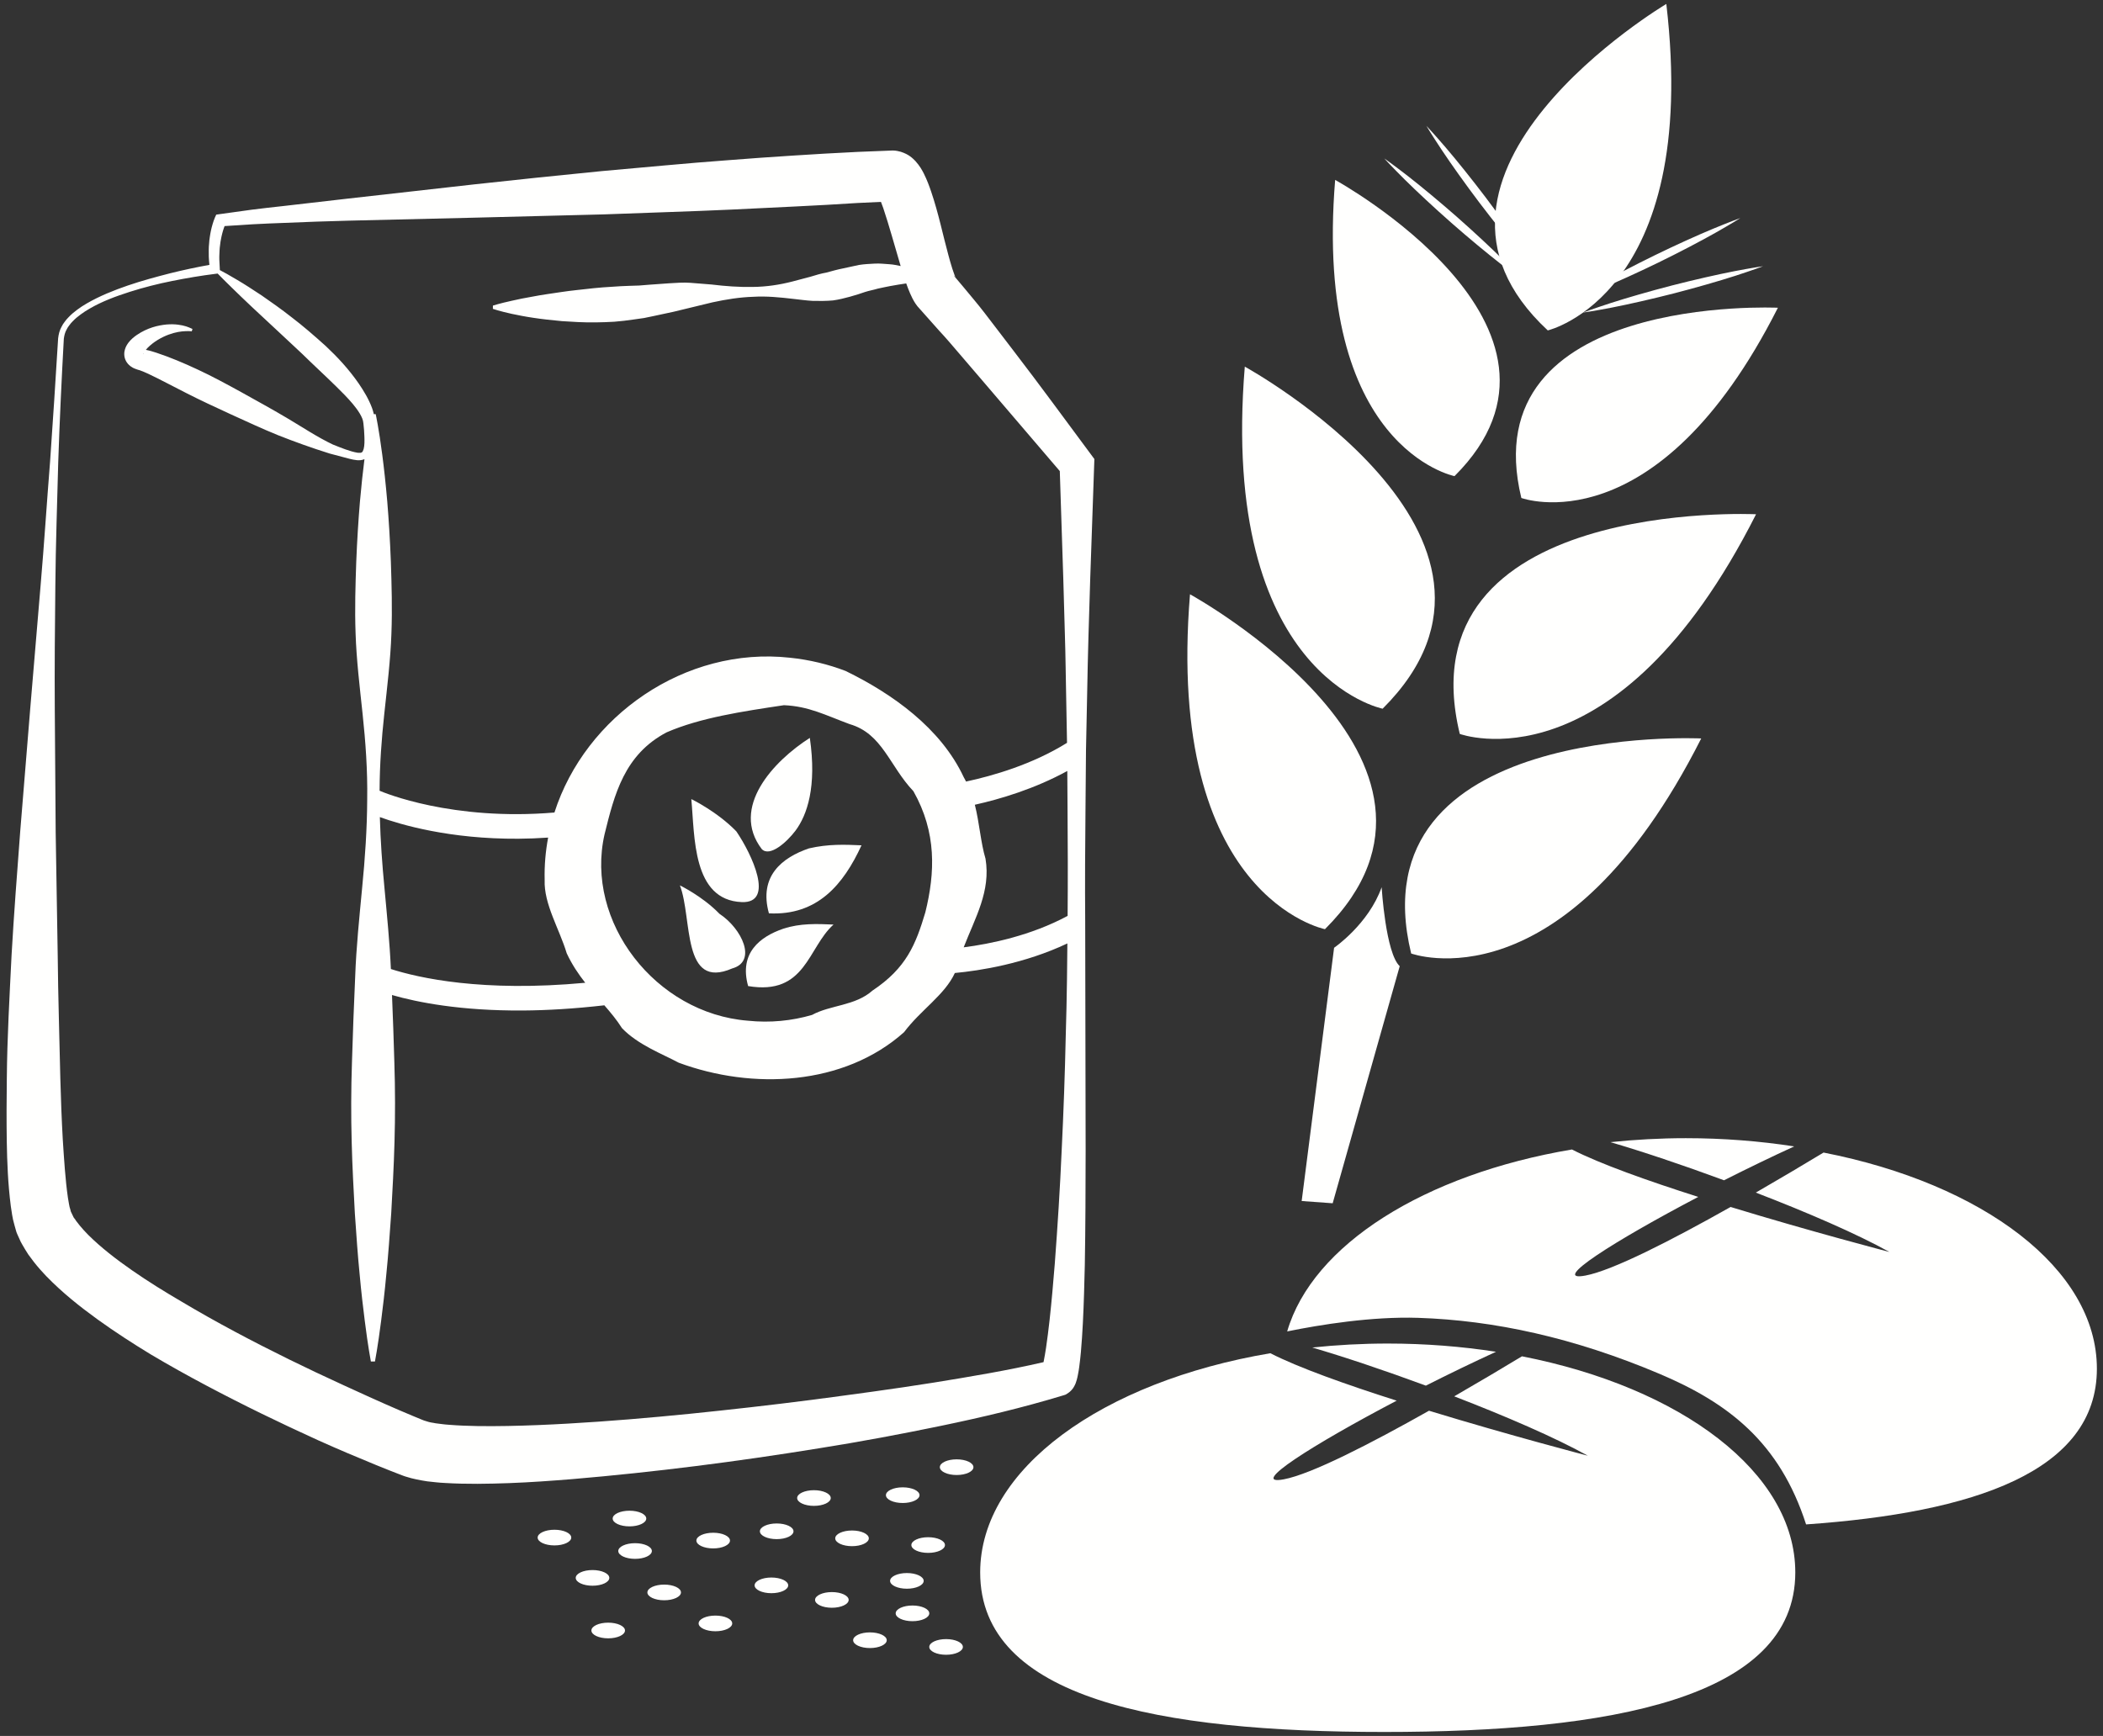
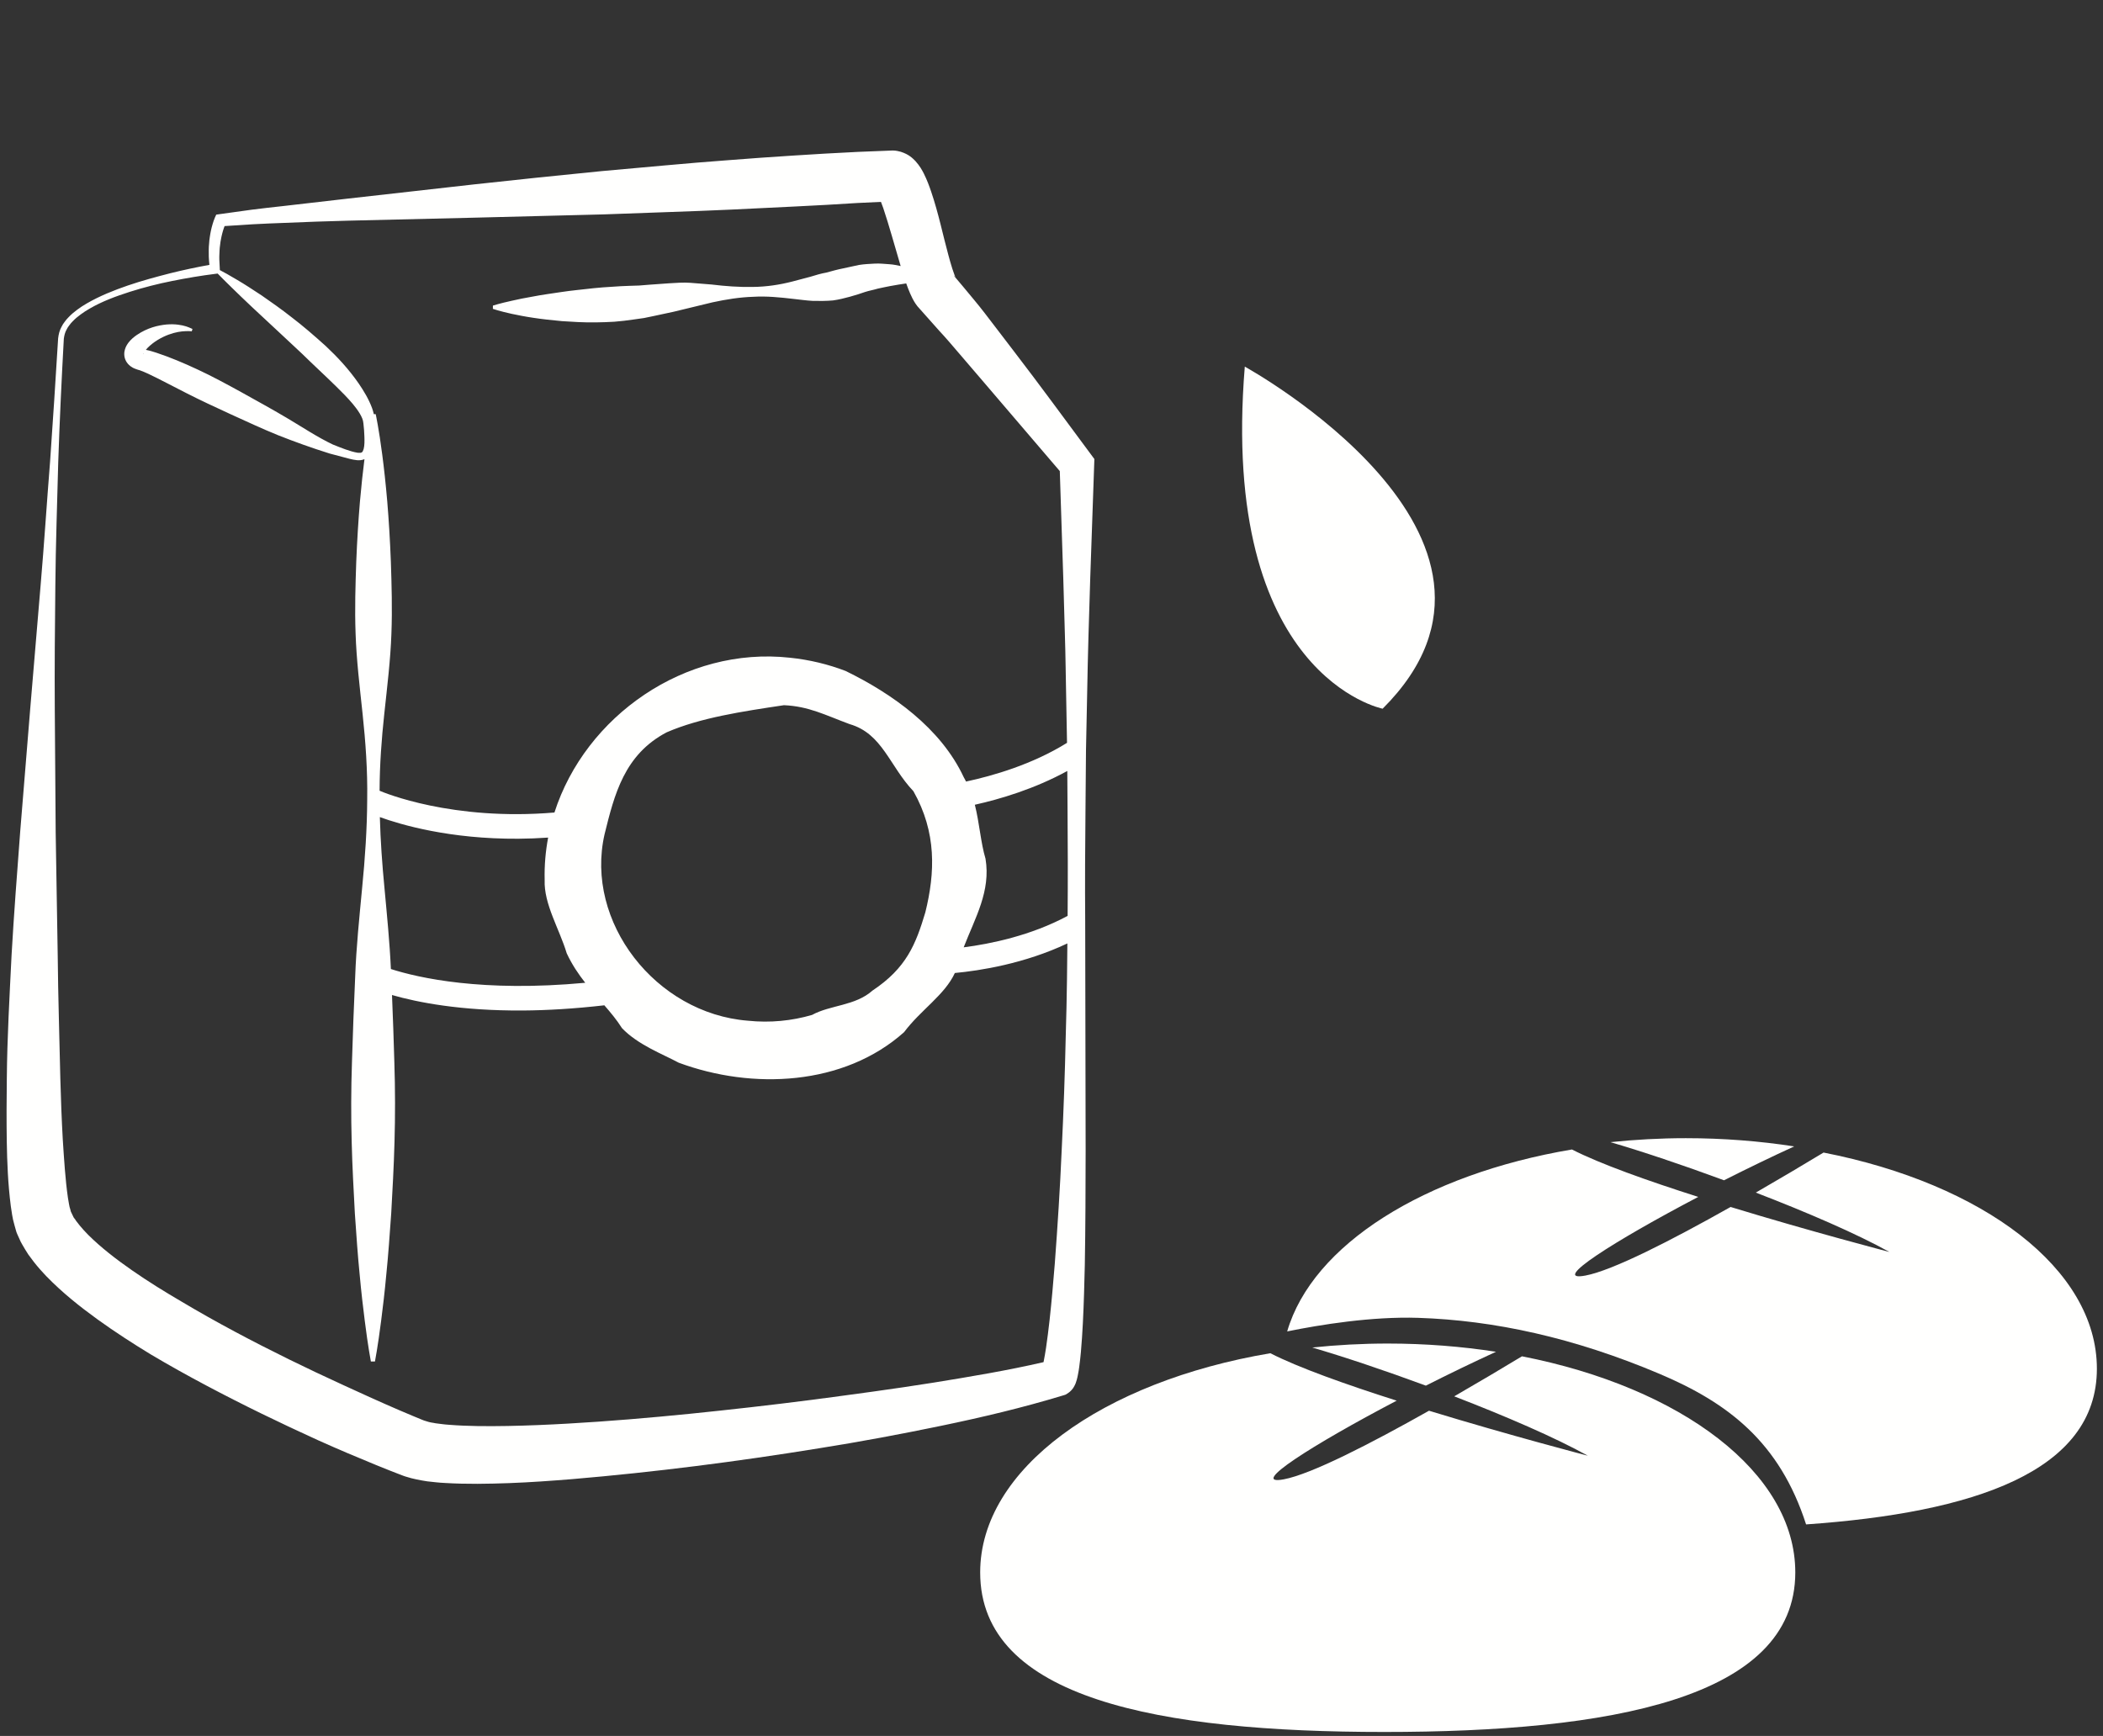
<svg xmlns="http://www.w3.org/2000/svg" width="258" height="213" viewBox="0 0 258 213">
  <rect x="0" y="0" width="258" height="213" fill="#333333" stroke="none" />
  <g fill="#FFFFFE" fill-rule="evenodd" transform="translate(.806 .485)">
    <path d="M185.913,165.932 C183.401,167.449 180.548,169.145 177.601,170.844 C183.908,173.274 190.001,175.907 193.991,178.129 C193.991,178.129 184.477,175.655 174.507,172.609 C167.257,176.696 160.046,180.397 156.694,181.025 C152.237,181.861 160.197,176.798 170.541,171.374 C164.361,169.406 158.469,167.313 155.043,165.554 C134.451,169.028 119.444,179.753 119.444,192.451 C119.444,207.962 141.405,212.025 169.018,212.025 C196.632,212.025 219.444,207.962 219.444,192.451 C219.444,180.181 205.433,169.757 185.913,165.932" />
    <path d="M174.12,169.531 C176.964,168.093 179.894,166.674 182.728,165.376 C178.497,164.722 174.046,164.366 169.444,164.366 C166.28,164.366 163.189,164.539 160.188,164.854 C164.109,166.004 169.07,167.666 174.12,169.531" />
    <path d="M222.913,140.932 C220.401,142.449 217.548,144.145 214.601,145.844 C220.908,148.274 227.001,150.907 230.991,153.129 C230.991,153.129 221.477,150.655 211.507,147.609 C204.257,151.696 197.046,155.397 193.694,156.025 C189.237,156.861 197.197,151.798 207.541,146.374 C201.361,144.406 195.469,142.313 192.043,140.554 C173.977,143.602 160.213,152.231 157.107,162.878 C161.163,162.053 167.493,161.027 173.184,161.213 C182.477,161.516 192.276,163.637 202.781,168.082 C211.237,171.659 217.527,176.49 220.768,186.558 C241.306,185.124 256.444,180.086 256.444,167.451 C256.444,155.181 242.433,144.757 222.913,140.932" />
    <path d="M210.702 144.334C213.546 142.896 216.476 141.476 219.31 140.177 215.079 139.525 210.628 139.168 206.026 139.168 202.862 139.168 199.771 139.341 196.77 139.656 200.691 140.806 205.652 142.468 210.702 144.334M16.802 42.972C16.783 42.981 16.8 42.917 16.83 42.847 16.83 42.921 16.814 42.972 16.802 42.972zM129.942 126.609C129.84 131.279 129.675 135.947 129.445 140.609 129.244 145.272 128.945 149.928 128.597 154.569 128.41 156.885 128.211 159.2 127.958 161.491 127.829 162.635 127.69 163.773 127.525 164.888 127.438 165.438 127.348 165.995 127.245 166.509 127.234 166.553 127.224 166.603 127.214 166.65 122.795 167.671 118.241 168.429 113.698 169.165 108.753 169.954 103.777 170.614 98.803 171.271 93.827 171.912 88.839 172.474 83.852 172.982 78.865 173.482 73.872 173.905 68.899 174.188 66.413 174.33 63.928 174.436 61.47 174.481 59.02 174.524 56.557 174.518 54.27 174.333 53.682 174.299 53.171 174.213 52.633 174.15 52.209 174.051 52.086 174.103 51.345 173.85L51.198 173.804 51.139 173.781 50.717 173.61 49.87 173.26 48.166 172.539C45.889 171.56 43.62 170.528 41.359 169.486 36.83 167.415 32.351 165.23 27.985 162.895 25.802 161.727 23.649 160.521 21.544 159.265 19.427 158.031 17.355 156.745 15.39 155.38 13.433 154.02 11.56 152.566 10.027 151.042 9.655 150.664 9.296 150.278 8.99 149.902L8.548 149.341C8.468 149.211 8.397 149.102 8.304 148.99 8.28 148.957 8.261 148.949 8.23 148.894L8.129 148.68 7.925 148.253 7.879 148.155 7.87 148.114 7.807 147.865C7.699 147.627 7.62 146.965 7.527 146.478 7.206 144.261 7.055 141.767 6.895 139.316 6.756 136.845 6.664 134.35 6.595 131.85 6.49 126.846 6.32 121.815 6.275 116.782L6.025 101.656 5.915 86.511C5.882 81.46 5.927 76.41 5.984 71.36 6.027 66.309 6.211 61.265 6.338 56.216 6.509 51.171 6.746 46.128 7.023 41.088 7.075 40.693 7.162 40.298 7.37 39.941 7.46 39.757 7.569 39.582 7.704 39.419 7.82 39.245 7.967 39.091 8.115 38.938 8.408 38.629 8.741 38.349 9.094 38.095 9.441 37.832 9.816 37.6 10.197 37.379 11.725 36.489 13.417 35.866 15.118 35.322 16.825 34.781 18.567 34.336 20.329 33.987 22.086 33.634 23.869 33.333 25.634 33.113L25.896 33.081C26.258 33.453 26.838 34.039 27.624 34.803 29.011 36.167 31.025 38.064 33.447 40.298 34.638 41.437 35.971 42.616 37.3 43.933 38.651 45.225 40.094 46.557 41.485 47.984 42.169 48.699 42.849 49.454 43.334 50.261 43.581 50.68 43.745 51.036 43.779 51.472 43.839 52.012 43.888 52.544 43.899 53.078 43.918 53.603 43.923 54.149 43.812 54.59 43.673 55.052 43.583 55.111 43.071 55.067 42.12 54.911 41.02 54.452 40.028 54.058 38.109 53.147 36.228 51.884 34.365 50.784 32.493 49.673 30.611 48.649 28.796 47.634 26.973 46.633 25.204 45.672 23.464 44.865 21.722 44.05 20.054 43.351 18.383 42.795 17.976 42.665 17.583 42.536 17.091 42.441 17.151 42.365 17.211 42.29 17.279 42.219 18.063 41.418 19.056 40.877 19.883 40.572 20.722 40.26 21.447 40.164 21.945 40.149 22.446 40.127 22.721 40.166 22.721 40.166L22.806 39.878C22.806 39.878 22.74 39.848 22.613 39.791 22.486 39.728 22.291 39.652 22.028 39.562 21.503 39.397 20.679 39.239 19.619 39.33 18.566 39.436 17.281 39.727 15.958 40.629 15.629 40.863 15.288 41.126 14.965 41.541 14.808 41.757 14.645 41.993 14.529 42.361 14.413 42.714 14.366 43.288 14.652 43.813 14.793 44.078 14.97 44.256 15.164 44.421 15.337 44.543 15.52 44.666 15.718 44.74 15.809 44.778 15.933 44.823 16.003 44.846L16.143 44.89 16.214 44.913 16.232 44.918 16.322 44.939 16.343 44.947 16.429 44.98C16.674 45.072 17.035 45.215 17.381 45.379 18.799 46.044 20.377 46.905 22.059 47.749 23.74 48.609 25.556 49.45 27.441 50.319 29.333 51.175 31.276 52.092 33.31 52.916 35.362 53.728 37.438 54.474 39.649 55.167L41.271 55.596C41.817 55.729 42.343 55.913 42.974 55.978 43.243 55.999 43.57 56.001 43.907 55.854 43.717 57.34 43.526 59.079 43.352 61.061 43.165 63.275 43.006 65.772 42.897 68.497 42.807 71.221 42.703 74.172 42.82 77.294 42.921 80.415 43.316 83.707 43.678 87.111 44.041 90.516 44.299 94.034 44.243 97.61 44.227 101.185 43.981 104.818 43.622 108.451 43.283 112.084 42.898 115.716 42.771 119.292 42.614 122.868 42.472 126.386 42.375 129.793 42.258 133.198 42.255 136.49 42.339 139.611 42.415 142.732 42.586 145.683 42.729 148.407 42.917 151.131 43.09 153.629 43.313 155.841 43.511 158.054 43.742 159.984 43.944 161.573 44.342 164.751 44.694 166.567 44.694 166.567L45.194 166.565C45.194 166.565 45.549 164.75 45.953 161.57 46.157 159.981 46.391 158.05 46.592 155.838 46.819 153.624 46.996 151.126 47.189 148.402 47.337 145.676 47.511 142.725 47.593 139.604 47.681 136.482 47.684 133.191 47.572 129.786 47.5 127.123 47.397 124.378 47.285 121.602 50.425 122.505 55.716 123.551 63.368 123.502 66.329 123.482 69.663 123.284 73.335 122.865 74.116 123.761 74.864 124.659 75.494 125.659 77.451 127.717 80.464 128.834 82.459 129.907 91.496 133.258 102.719 132.754 110.106 126.162 112.162 123.418 115.095 121.603 116.337 118.901 119.421 118.612 124.875 117.762 130.141 115.273L130.095 119.604C130.074 121.939 130.003 124.275 129.942 126.609zM73.363 101.876C74.571 96.993 75.779 92.109 80.978 89.371 85.123 87.575 90.245 86.809 95.368 86.042 98.418 86.173 100.414 87.247 103.426 88.363 107.456 89.524 108.319 93.51 111.255 96.597 114.114 101.656 113.922 106.585 112.714 111.467 111.544 115.366 110.412 118.278 106.23 121.059 104.119 122.943 101.069 122.812 98.817 124.045 96.336 124.77 93.672 125.039 90.943 124.754 79.638 123.864 70.907 112.629 73.363 101.876zM47.149 118.413C47.001 115.12 46.665 111.784 46.359 108.447 46.077 105.546 45.873 102.644 45.795 99.772 48.331 100.692 54.359 102.482 62.791 102.426 63.961 102.42 65.181 102.372 66.44 102.286 66.123 103.974 65.969 105.71 66.014 107.482 65.9 110.439 67.819 113.483 68.72 116.482 69.374 117.884 70.164 119.045 70.992 120.1 58.385 121.278 50.554 119.504 47.149 118.413zM26.199 29.547C26.229 29.309 26.251 29.07 26.308 28.839 26.361 28.608 26.392 28.37 26.462 28.146 26.53 27.921 26.581 27.688 26.666 27.475 26.694 27.402 26.721 27.328 26.748 27.255L30.227 27.032C31.5 26.95 32.827 26.92 34.125 26.861 36.734 26.754 39.34 26.65 41.953 26.591L57.629 26.217 73.302 25.819C78.522 25.613 83.745 25.472 88.961 25.229L96.761 24.85C99.315 24.735 101.867 24.579 104.42 24.42L107.272 24.286C107.367 24.523 107.463 24.783 107.554 25.045 108.282 27.214 108.946 29.663 109.688 32.159 109.263 32.074 108.809 31.964 108.316 31.936 107.766 31.904 107.174 31.827 106.549 31.857 105.924 31.895 105.259 31.913 104.572 32.025 103.937 32.162 103.276 32.306 102.591 32.454 101.927 32.583 101.23 32.782 100.558 32.963 99.923 33.074 99.282 33.267 98.607 33.474 97.879 33.667 97.135 33.863 96.378 34.063 94.84 34.457 93.214 34.706 91.555 34.721 89.898 34.756 88.202 34.632 86.487 34.424 85.62 34.355 84.753 34.285 83.889 34.216 83.026 34.149 82.132 34.229 81.26 34.276 80.438 34.336 79.623 34.393 78.817 34.451 78.411 34.484 78.007 34.517 77.607 34.549 77.223 34.561 76.843 34.573 76.465 34.585 75.708 34.599 74.984 34.655 74.249 34.703 73.502 34.741 72.772 34.802 72.062 34.873 70.645 35.04 69.287 35.157 68.042 35.349 66.794 35.539 65.644 35.689 64.625 35.891 63.606 36.06 62.715 36.251 61.98 36.418 60.51 36.737 59.666 37.012 59.666 37.012L59.661 37.412C59.661 37.412 60.502 37.703 61.982 38.025 62.722 38.182 63.622 38.363 64.657 38.514 65.693 38.673 66.861 38.799 68.139 38.918 69.421 39.003 70.802 39.093 72.277 39.071 73.014 39.06 73.77 39.039 74.542 38.992 75.323 38.934 76.146 38.832 76.963 38.713 77.372 38.655 77.785 38.596 78.201 38.537 78.595 38.455 78.992 38.373 79.391 38.291 80.195 38.118 81.009 37.943 81.83 37.767 83.406 37.386 85.007 36.998 86.608 36.61 88.261 36.253 89.934 35.982 91.594 35.931 93.251 35.83 94.891 35.999 96.507 36.187 97.323 36.272 98.106 36.393 98.921 36.434 99.754 36.447 100.589 36.452 101.391 36.377 102.137 36.273 102.802 36.101 103.465 35.922 103.808 35.82 104.145 35.721 104.475 35.623 104.755 35.529 105.029 35.438 105.298 35.347 105.841 35.172 106.388 35.082 106.899 34.926 107.415 34.795 107.921 34.726 108.395 34.616 109.124 34.482 109.775 34.377 110.373 34.291 110.387 34.328 110.397 34.363 110.411 34.4 110.534 34.747 110.673 35.108 110.839 35.496 110.923 35.692 111.022 35.903 111.133 36.124L111.332 36.487C111.35 36.524 111.439 36.665 111.51 36.769 111.585 36.879 111.663 36.986 111.744 37.091L114.432 40.112C115.223 40.956 116.082 41.967 116.928 42.958L119.47 45.924 129.212 57.318 129.642 70.561 129.841 77.568C129.917 79.904 129.936 82.241 129.986 84.577L130.098 90.661C125.841 93.313 120.994 94.707 117.709 95.41 117.616 95.237 117.539 95.057 117.432 94.889 114.612 88.844 108.664 84.64 102.941 81.843 100.797 81.021 98.506 80.465 96.105 80.216 83.236 78.801 71.008 87.379 67.214 99.21 54.659 100.271 46.295 96.769 45.762 96.538 45.772 93.331 46.006 90.171 46.338 87.108 46.704 83.702 47.105 80.409 47.212 77.288 47.332 74.166 47.234 71.215 47.148 68.491 47.043 65.767 46.888 63.27 46.704 61.057 46.514 58.843 46.301 56.914 46.092 55.326 45.684 52.148 45.287 50.332 45.287 50.332L45.056 50.332C44.996 50.064 44.92 49.803 44.836 49.573 44.412 48.443 43.823 47.488 43.213 46.586 41.976 44.796 40.565 43.293 39.153 41.969 37.715 40.674 36.34 39.483 35.003 38.468 33.687 37.428 32.424 36.552 31.308 35.775 30.173 35.024 29.178 34.378 28.334 33.882 27.363 33.298 26.623 32.895 26.163 32.654L26.156 32.435C26.14 31.95 26.09 31.466 26.099 30.984 26.121 30.503 26.121 30.02 26.199 29.547zM130.161 98.597C130.194 103.029 130.21 107.462 130.171 111.894 125.665 114.319 120.692 115.332 117.42 115.751 118.834 112.104 120.762 108.863 120.099 104.876 119.507 102.901 119.36 100.522 118.79 98.256 121.889 97.566 126.111 96.315 130.132 94.113L130.161 98.597zM132.973 55.19C129.853 50.984 126.769 46.766 123.576 42.605L121.186 39.48C120.39 38.44 119.619 37.41 118.685 36.293L117.327 34.658 116.298 33.44 116.211 33.338 116.169 33.288C116.118 33.237 116.523 33.638 116.342 33.458L116.323 33.435 116.242 33.342C116.236 33.333 116.201 33.297 116.217 33.31L116.273 33.362C116.311 33.399 116.344 33.439 116.374 33.48 116.401 33.516 116.441 33.591 116.423 33.554L116.391 33.485 116.283 33.22C116.199 33.004 116.111 32.753 116.026 32.482 115.852 31.94 115.686 31.349 115.525 30.744 114.855 28.3 114.35 25.738 113.429 23.024 113.189 22.33 112.944 21.637 112.527 20.802 112.315 20.394 112.071 19.915 111.488 19.264 111.161 18.946 110.744 18.471 109.698 18.136 109.563 18.097 109.426 18.065 109.288 18.04L109.082 18.007C108.942 17.997 109.105 17.995 108.716 17.982L108.594 17.986 108.35 17.996 104.428 18.152C101.765 18.287 99.101 18.425 96.44 18.607 93.786 18.772 91.211 18.961 88.594 19.165 83.379 19.541 78.175 20.063 72.966 20.514 67.762 21.032 62.559 21.563 57.359 22.139L41.761 23.896 33.961 24.794C32.654 24.947 31.374 25.068 30.047 25.249L26.084 25.799 25.723 25.85 25.563 26.2C25.488 26.367 25.452 26.486 25.4 26.625L25.274 27.022C25.185 27.285 25.137 27.55 25.071 27.814 25.005 28.077 24.979 28.344 24.932 28.609 24.881 28.874 24.868 29.141 24.846 29.407 24.785 29.94 24.806 30.471 24.808 31.002 24.817 31.341 24.851 31.678 24.886 32.014 23.277 32.305 21.693 32.643 20.113 33.035 18.35 33.487 16.591 33.959 14.864 34.55 13.14 35.144 11.434 35.823 9.832 36.751 9.433 36.984 9.038 37.231 8.666 37.516 8.289 37.791 7.927 38.097 7.6 38.445 7.434 38.617 7.271 38.792 7.133 38.995 6.982 39.183 6.853 39.391 6.743 39.614 6.499 40.045 6.379 40.546 6.324 41.046 6.01 46.087 5.697 51.126 5.337 56.164 4.934 61.199 4.615 66.239 4.181 71.275L2.909 86.387 1.675 101.513C1.294 106.56.906 111.61.615 116.67.369 121.73.072 126.797.03 131.892-.003 134.439-.014 136.994.025 139.569.071 142.161.165 144.715.519 147.504.651 148.257.679 148.862.966 149.828L1.153 150.493 1.201 150.657C1.252 150.784 1.124 150.491 1.32 150.962L1.345 151.015 1.443 151.231 1.638 151.662 1.736 151.879 1.906 152.187C2.148 152.61 2.405 153.04 2.666 153.44L3.373 154.385C3.852 154.996 4.346 155.545 4.848 156.075 6.861 158.148 8.98 159.822 11.133 161.384 13.288 162.94 15.485 164.356 17.704 165.707 19.937 167.035 22.194 168.288 24.466 169.496 29.011 171.911 33.618 174.142 38.277 176.258 40.61 177.309 42.967 178.303 45.346 179.278L47.143 180 48.052 180.353 48.512 180.529 48.627 180.574 48.919 180.676 48.976 180.692 49.203 180.758C49.657 180.92 50.789 181.154 51.608 181.273 52.324 181.349 53.063 181.445 53.736 181.471 56.487 181.637 59.08 181.583 61.675 181.49 64.264 181.395 66.821 181.208 69.372 181.003 79.563 180.141 89.633 178.846 99.667 177.219 104.685 176.424 109.682 175.49 114.669 174.456 119.659 173.421 124.616 172.249 129.583 170.742L129.895 170.646 130.114 170.516C130.333 170.386 130.544 170.208 130.713 170.006 130.939 169.721 130.843 169.827 130.895 169.756L131.012 169.551C131.084 169.419 131.164 169.234 131.168 169.208L131.289 168.831C131.363 168.584 131.381 168.449 131.425 168.252 131.515 167.869 131.537 167.588 131.593 167.254 131.682 166.615 131.743 166.013 131.801 165.403 131.909 164.197 131.981 163.006 132.044 161.822 132.164 159.453 132.224 157.1 132.28 154.749 132.363 150.05 132.374 145.362 132.382 140.678L132.328 112.581C132.29 107.907 132.319 103.232 132.366 98.556L132.426 91.544 132.57 84.53C132.625 82.192 132.651 79.854 132.731 77.515L132.945 70.5 133.454 55.837 132.973 55.19 132.973 55.19z" />
-     <path d="M93.527 111.581C99.457 111.883 102.66 108.074 104.885 103.234 102.852 103.145 100.818 103.058 98.436 103.611 95.186 104.72 92.249 106.983 93.527 111.581M90.201 110.201C94.261 110.358 91.46 104.357 89.528 101.522 87.195 99.106 84.007 97.562 84.007 97.562 84.222 99.844 84.249 102.945 84.983 105.503 85.716 108.061 87.156 110.081 90.201 110.201M95.287 113.467C92.424 114.448 89.841 116.445 90.975 120.504 98.056 121.695 98.286 115.783 101.452 112.957 99.418 112.869 97.384 112.781 95.287 113.467" />
-     <path d="M89.019 118.343C92.109 117.49 90.228 113.461 87.452 111.632 85.405 109.505 82.607 108.152 82.607 108.152 84.165 112.212 82.803 121.038 89.019 118.343M96.795 101.424C98.214 99.506 99.415 96.081 98.546 90.053 94.083 92.897 88.769 98.591 92.645 103.692 93.624 104.723 95.734 102.839 96.795 101.424M108.392 193.486C108.392 194.017 109.314 194.448 110.452 194.448 111.59 194.448 112.513 194.017 112.513 193.486 112.513 192.956 111.59 192.525 110.452 192.525 109.314 192.525 108.392 192.956 108.392 193.486M113.199 201.591C113.199 202.123 114.122 202.553 115.26 202.553 116.398 202.553 117.321 202.123 117.321 201.591 117.321 201.061 116.398 200.63 115.26 200.63 114.122 200.63 113.199 201.061 113.199 201.591M109.078 197.47C109.078 198.002 110.001 198.432 111.139 198.432 112.277 198.432 113.2 198.002 113.2 197.47 113.2 196.94 112.277 196.509 111.139 196.509 110.001 196.509 109.078 196.94 109.078 197.47M99.188 195.822C99.188 196.353 100.111 196.784 101.249 196.784 102.387 196.784 103.31 196.353 103.31 195.822 103.31 195.292 102.387 194.861 101.249 194.861 100.111 194.861 99.188 195.292 99.188 195.822M103.859 200.767C103.859 201.298 104.781 201.729 105.919 201.729 107.057 201.729 107.98 201.298 107.98 200.767 107.98 200.237 107.057 199.806 105.919 199.806 104.781 199.806 103.859 200.237 103.859 200.767M71.748 199.574C71.748 200.105 72.67 200.536 73.808 200.536 74.946 200.536 75.869 200.105 75.869 199.574 75.869 199.044 74.946 198.613 73.808 198.613 72.67 198.613 71.748 199.044 71.748 199.574M78.616 194.904C78.616 195.435 79.538 195.866 80.676 195.866 81.815 195.866 82.737 195.435 82.737 194.904 82.737 194.374 81.815 193.943 80.676 193.943 79.538 193.943 78.616 194.374 78.616 194.904M84.902 198.706C84.902 199.237 85.825 199.668 86.963 199.668 88.101 199.668 89.024 199.237 89.024 198.706 89.024 198.175 88.101 197.745 86.963 197.745 85.825 197.745 84.902 198.175 84.902 198.706M91.771 194.036C91.771 194.567 92.693 194.998 93.831 194.998 94.969 194.998 95.892 194.567 95.892 194.036 95.892 193.505 94.969 193.075 93.831 193.075 92.693 193.075 91.771 193.505 91.771 194.036M114.496 179.535C114.496 180.066 115.419 180.497 116.556 180.497 117.694 180.497 118.617 180.066 118.617 179.535 118.617 179.004 117.694 178.574 116.556 178.574 115.419 178.574 114.496 179.004 114.496 179.535M111.002 189.09C111.002 189.622 111.924 190.052 113.062 190.052 114.2 190.052 115.123 189.622 115.123 189.09 115.123 188.56 114.2 188.129 113.062 188.129 111.924 188.129 111.002 188.56 111.002 189.09M107.881 182.969C107.881 183.501 108.803 183.931 109.941 183.931 111.079 183.931 112.002 183.501 112.002 182.969 112.002 182.439 111.079 182.008 109.941 182.008 108.803 182.008 107.881 182.439 107.881 182.969M96.99 183.321C96.99 183.852 97.913 184.283 99.051 184.283 100.189 184.283 101.112 183.852 101.112 183.321 101.112 182.791 100.189 182.36 99.051 182.36 97.913 182.36 96.99 182.791 96.99 183.321M101.661 188.266C101.661 188.797 102.583 189.228 103.721 189.228 104.86 189.228 105.782 188.797 105.782 188.266 105.782 187.736 104.86 187.305 103.721 187.305 102.583 187.305 101.661 187.736 101.661 188.266M74.358 185.838C74.358 186.369 75.28 186.799 76.419 186.799 77.557 186.799 78.479 186.369 78.479 185.838 78.479 185.307 77.557 184.877 76.419 184.877 75.28 184.877 74.358 185.307 74.358 185.838M75.045 189.822C75.045 190.353 75.967 190.784 77.105 190.784 78.243 190.784 79.166 190.353 79.166 189.822 79.166 189.292 78.243 188.861 77.105 188.861 75.967 188.861 75.045 189.292 75.045 189.822M65.154 188.173C65.154 188.705 66.077 189.135 67.215 189.135 68.353 189.135 69.276 188.705 69.276 188.173 69.276 187.643 68.353 187.213 67.215 187.213 66.077 187.213 65.154 187.643 65.154 188.173M69.825 193.119C69.825 193.65 70.747 194.081 71.885 194.081 73.024 194.081 73.946 193.65 73.946 193.119 73.946 192.588 73.024 192.158 71.885 192.158 70.747 192.158 69.825 192.588 69.825 193.119M84.628 188.541C84.628 189.072 85.55 189.503 86.689 189.503 87.827 189.503 88.75 189.072 88.75 188.541 88.75 188.01 87.827 187.58 86.689 187.58 85.55 187.58 84.628 188.01 84.628 188.541M92.419 187.403C92.419 187.934 93.341 188.365 94.48 188.365 95.618 188.365 96.541 187.934 96.541 187.403 96.541 186.873 95.618 186.442 94.48 186.442 93.341 186.442 92.419 186.873 92.419 187.403M178.283 89.566C178.283 89.566 197.423 96.655 214.631 62.613 214.631 62.613 171.254 60.527 178.283 89.566" />
-     <path d="M151.908 44.501C148.796 82.517 168.817 86.471 168.817 86.471 189.984 65.386 151.908 44.501 151.908 44.501M185.835 60.615C185.835 60.615 202.408 66.754 217.31 37.275 217.31 37.275 179.746 35.468 185.835 60.615" />
-     <path d="M162.993 21.59C160.298 54.512 177.636 57.935 177.636 57.935 195.965 39.676 162.993 21.59 162.993 21.59M172.318 116.507C172.318 116.507 191.052 123.447 207.903 90.122 207.903 90.122 165.435 88.077 172.318 116.507" />
-     <path d="M145.185 72.433C142.139 109.652 161.742 113.524 161.742 113.524 182.463 92.877 145.185 72.433 145.185 72.433M203.622 0C203.622 0 168.465 20.903 189.077 40.056 189.077 40.056 207.797 35.678 203.622 0M162.863 115.804C162.863 115.804 167.092 112.911 168.696 108.376 168.696 108.376 169.183 116.45 170.914 118.064L162.689 147.154 158.886 146.878 162.863 115.804" />
-     <path d="M192.194 36.275C192.194 36.275 192.495 36.079 193.033 35.758 193.574 35.446 194.336 34.975 195.272 34.456 197.138 33.404 199.664 32.079 202.225 30.826 204.789 29.579 207.387 28.402 209.365 27.58 210.35 27.161 211.191 26.852 211.77 26.617 212.354 26.391 212.694 26.275 212.694 26.275 212.694 26.275 212.393 26.471 211.856 26.792 211.314 27.104 210.553 27.577 209.617 28.095 207.751 29.148 205.224 30.471 202.663 31.724 200.099 32.971 197.5 34.146 195.522 34.969 194.537 35.387 193.697 35.697 193.117 35.932 192.534 36.158 192.194 36.275 192.194 36.275M193.4 37.869C193.4 37.869 193.734 37.738 194.325 37.531 194.919 37.334 195.758 37.025 196.78 36.704 198.819 36.048 201.559 35.255 204.319 34.541 207.081 33.833 209.863 33.202 211.965 32.792 213.014 32.579 213.9 32.445 214.514 32.331 215.132 32.227 215.488 32.181 215.488 32.181 215.488 32.181 215.154 32.313 214.563 32.52 213.969 32.716 213.13 33.027 212.108 33.348 210.069 34.004 207.329 34.795 204.569 35.509 201.806 36.216 199.025 36.846 196.923 37.257 195.873 37.469 194.988 37.605 194.374 37.718 193.757 37.823 193.4 37.869 193.4 37.869M187.947 33.143C187.947 33.143 187.697 32.885 187.278 32.42 186.868 31.948 186.258 31.292 185.569 30.473 184.177 28.844 182.39 26.621 180.667 24.349 178.949 22.074 177.295 19.751 176.106 17.968 175.506 17.082 175.04 16.317 174.698 15.794 174.364 15.264 174.184 14.953 174.184 14.953 174.184 14.953 174.434 15.211 174.853 15.676 175.263 16.148 175.874 16.803 176.563 17.622 177.956 19.251 179.741 21.475 181.465 23.747 183.181 26.023 184.835 28.346 186.024 30.128 186.625 31.015 187.09 31.779 187.432 32.303 187.767 32.832 187.947 33.143 187.947 33.143M186.15 34.019C186.15 34.019 185.853 33.817 185.35 33.444 184.853 33.065 184.125 32.544 183.285 31.88 181.595 30.563 179.399 28.743 177.257 26.863 175.117 24.979 173.031 23.034 171.508 21.527 170.743 20.778 170.133 20.122 169.694 19.678 169.26 19.226 169.022 18.958 169.022 18.958 169.022 18.958 169.319 19.16 169.822 19.532 170.319 19.911 171.048 20.431 171.888 21.095 173.578 22.412 175.773 24.233 177.916 26.113 180.054 27.998 182.14 29.944 183.663 31.451 184.428 32.199 185.038 32.855 185.478 33.299 185.912 33.751 186.15 34.019 186.15 34.019" />
+     <path d="M151.908 44.501C148.796 82.517 168.817 86.471 168.817 86.471 189.984 65.386 151.908 44.501 151.908 44.501M185.835 60.615" />
  </g>
</svg>